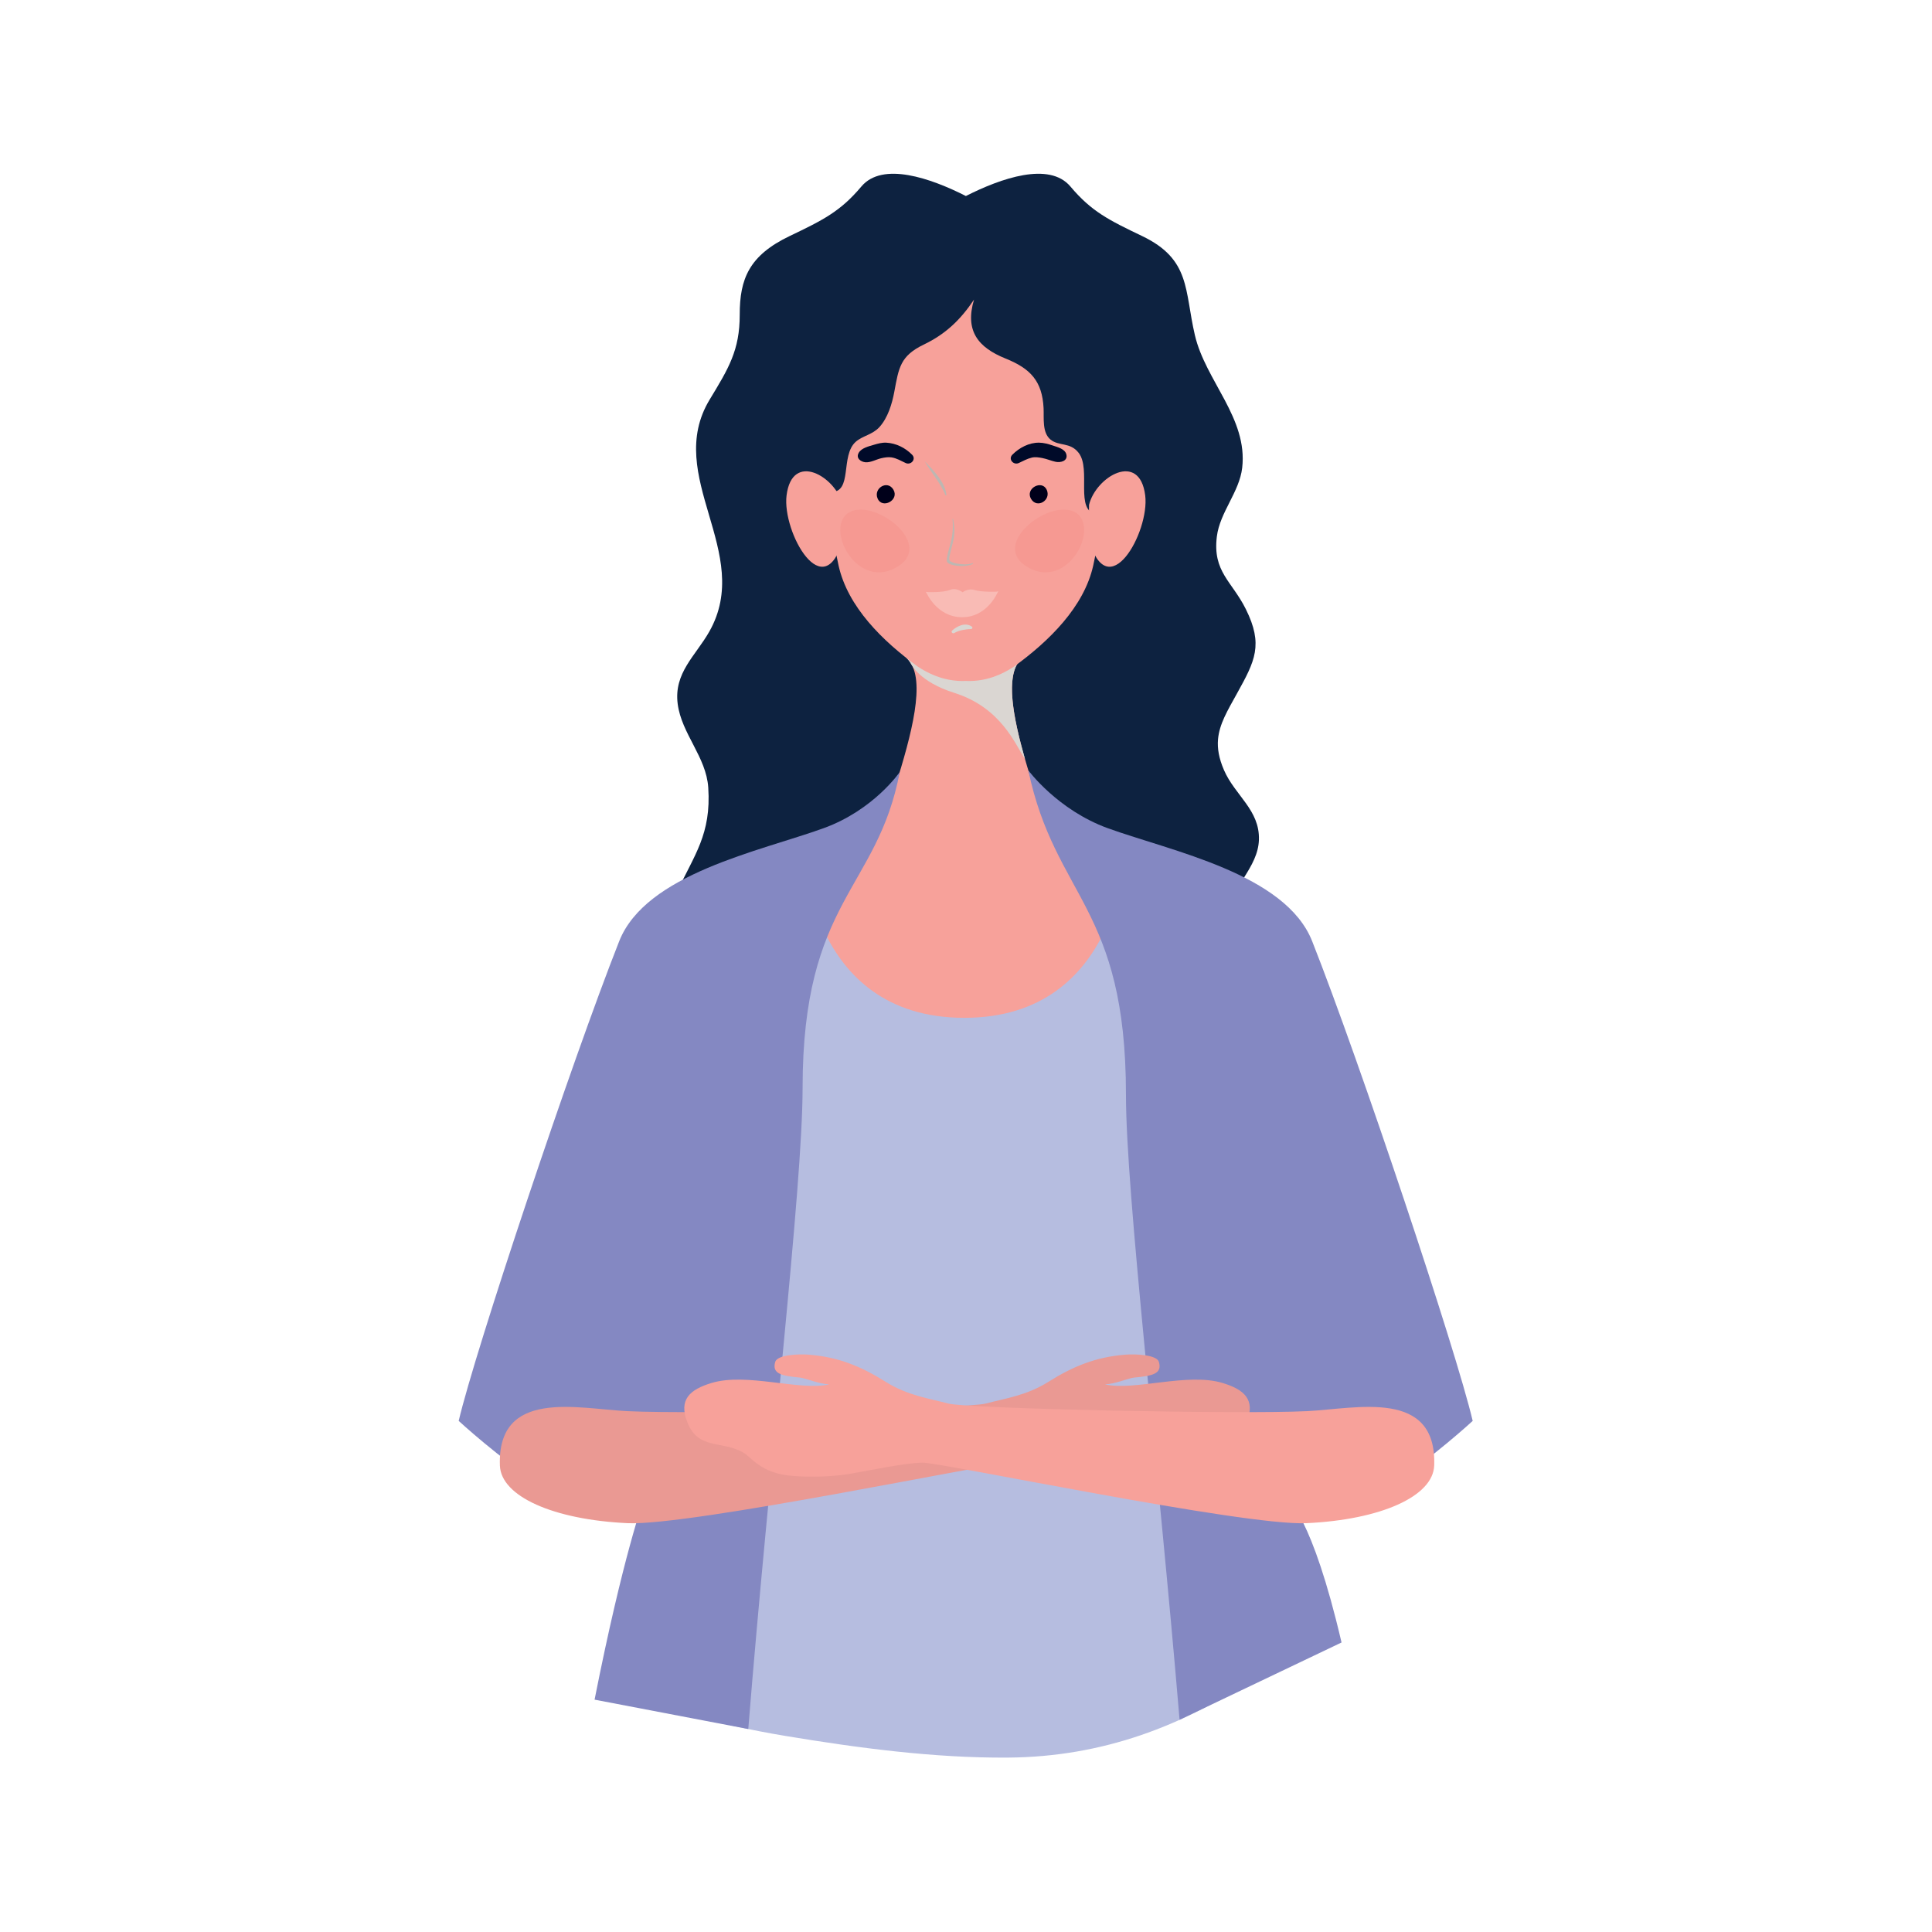
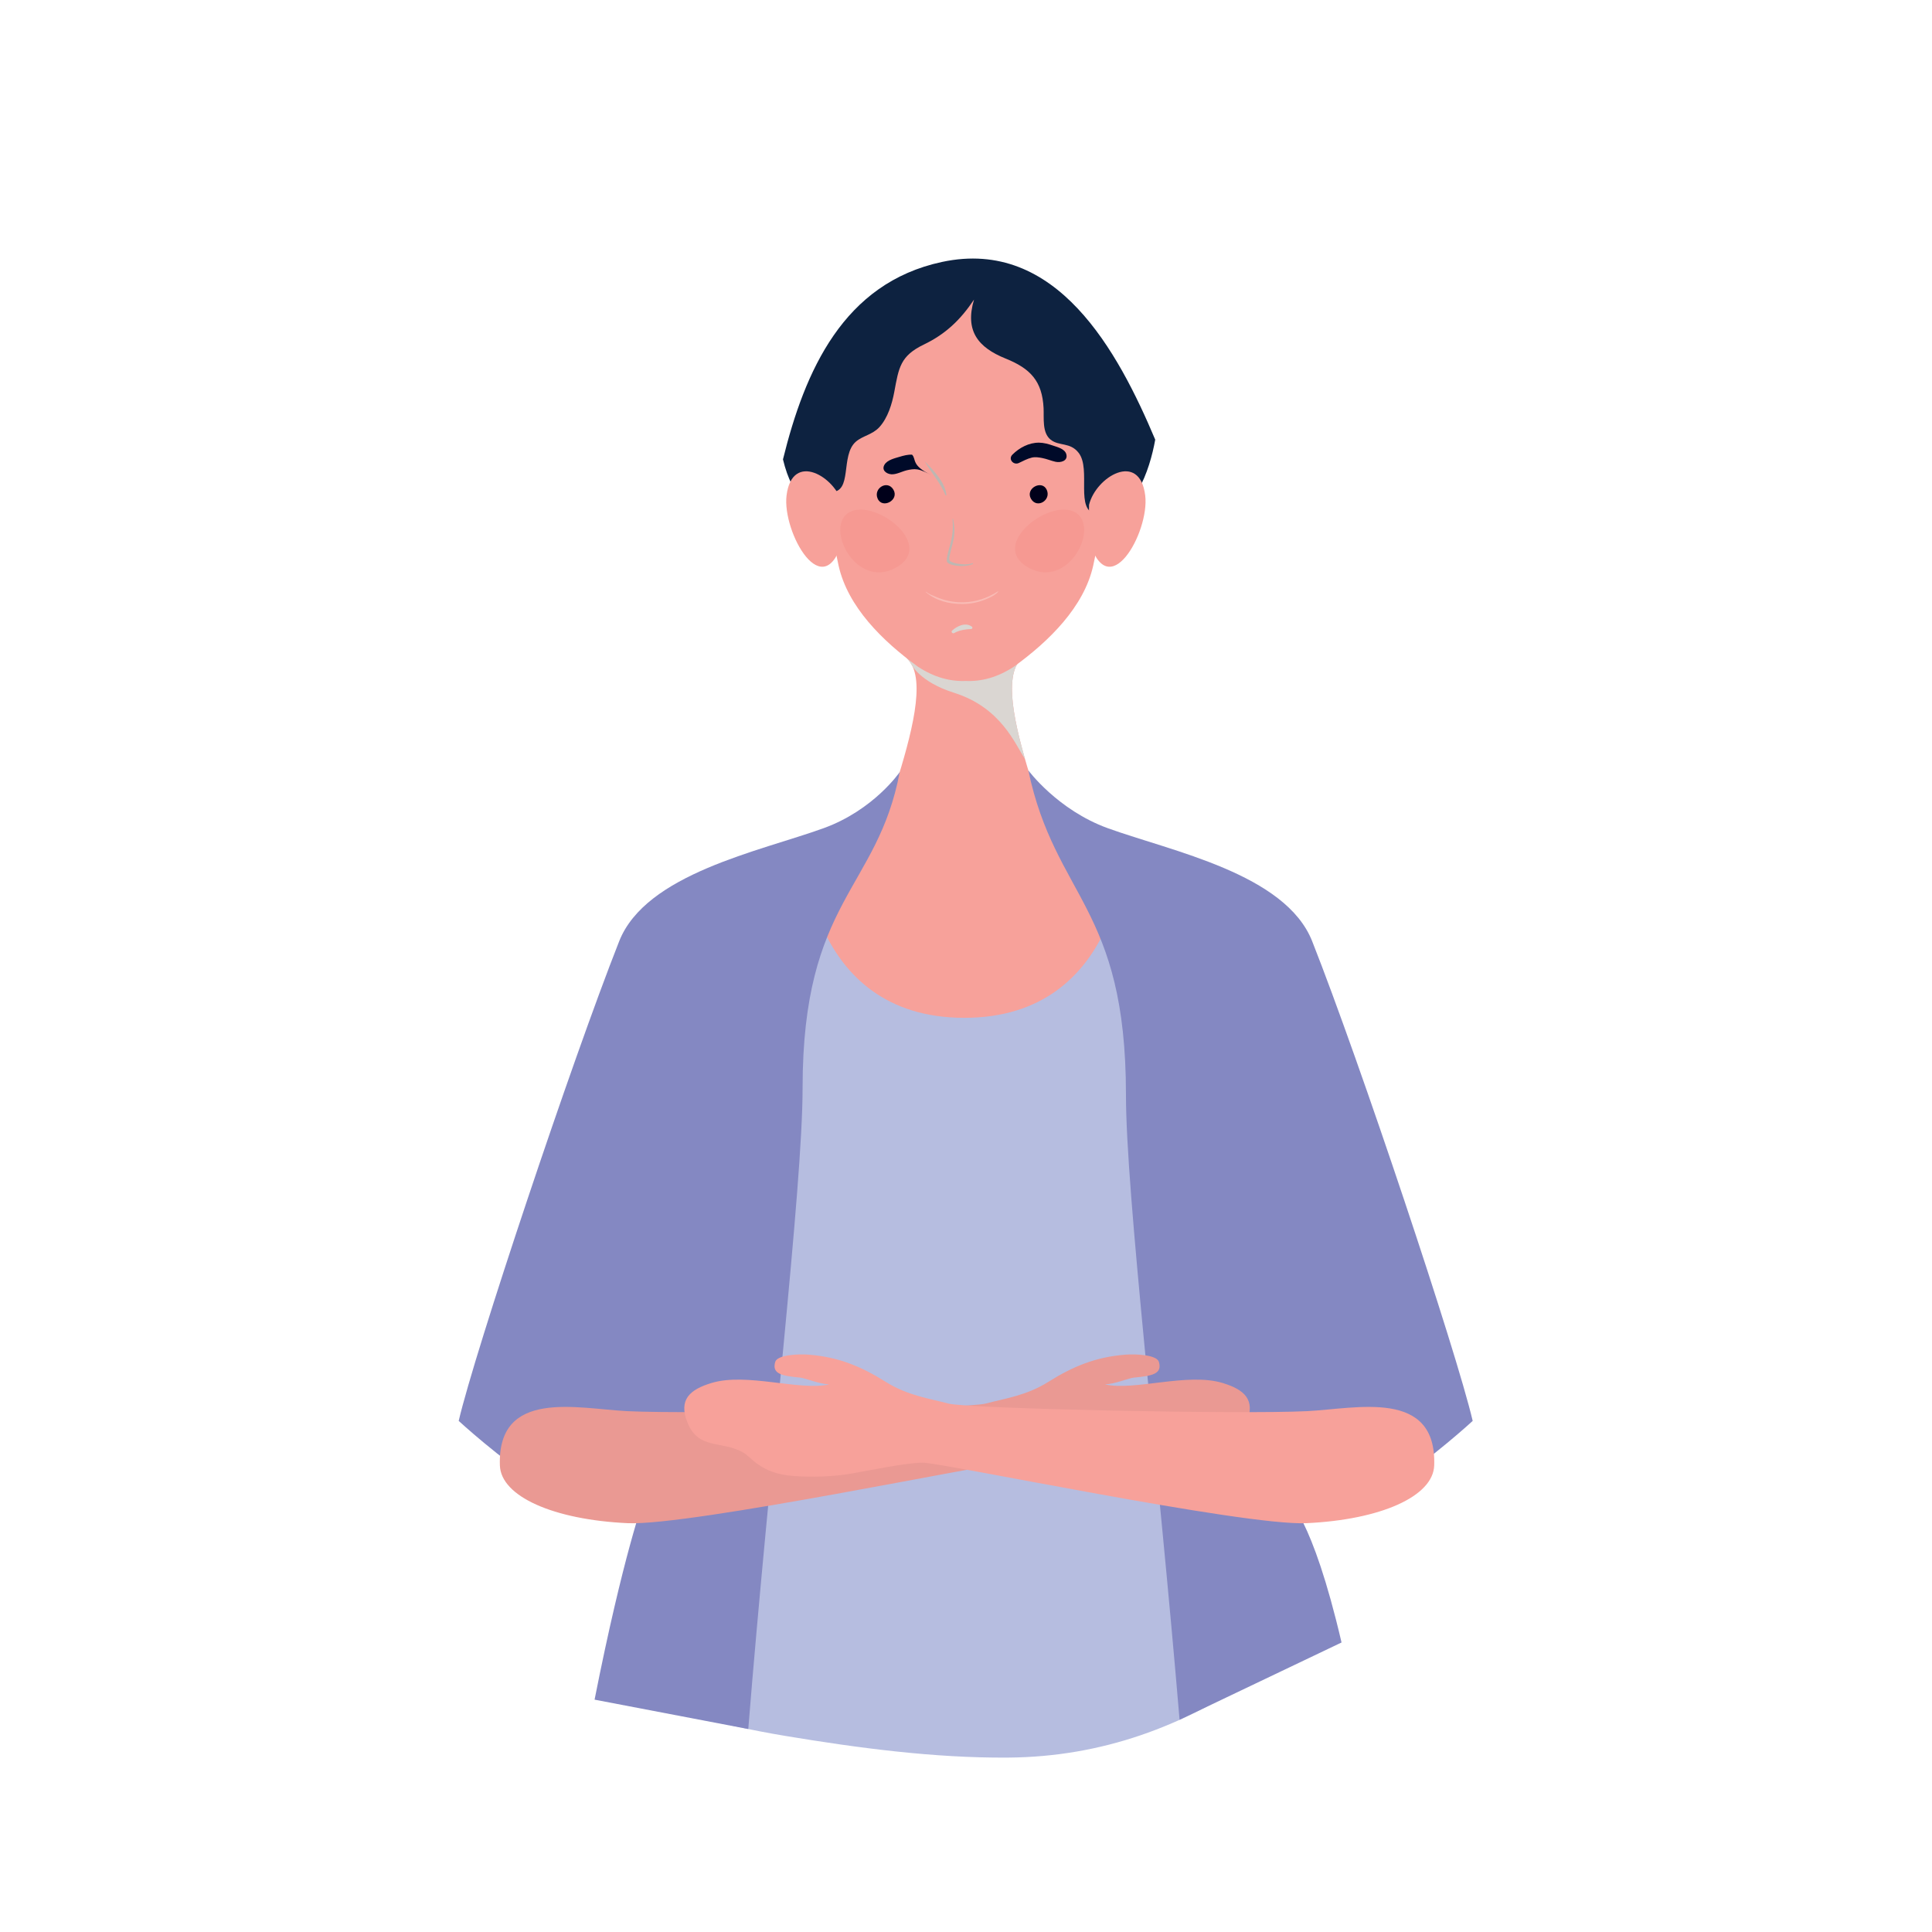
<svg xmlns="http://www.w3.org/2000/svg" id="Capa_1" x="0px" y="0px" viewBox="0 0 2122 2122" style="enable-background:new 0 0 2122 2122;" xml:space="preserve">
  <g>
    <g>
-       <path style="fill:#0D2240;" d="M1337.805,812.083c1.437-16.758,10.294-31.379,20.93-50.579   c19.732-35.596,28.984-53.403,9.642-92.409c-15.22-30.674-36.662-41.071-31.854-79.819c3.279-26.592,24.76-48.803,27.834-75.488   c6.31-54.598-40.268-95.407-51.98-145.713c-11.508-49.308-4.463-83.207-57.953-108.822   c-36.506-17.476-55.624-26.933-78.708-54.377c-23.274-27.649-76.228-9.157-114.84,10.422   c-38.611-19.579-91.556-38.07-114.825-10.422c-23.084,27.454-42.221,36.901-78.747,54.391   c-44.491,21.326-54.888,46.974-54.835,86.406c0.049,39.054-12.365,59.147-32.954,93.108   c-51.128,84.369,48.993,167.986-0.546,255.074c-15.079,26.539-39.054,45.23-34.626,79.337   c4.258,32.786,31.361,58.145,33.569,91.867c3.366,51.401-15.274,73.622-34.426,114.805   c-33.413,71.819,22.007,92.74,43.127,153.093c20.862,59.593-59.985,106.086-17.286,165.526   c17.627,24.545,54.479,32.078,53.641,67.081c-0.633,26.419-27.123,49.768-25.909,81.242   c3.269,84.428,80.301,37.841,115.765,91.858c30.216,46.033,19.069,77.992,85.344,77.12   c41.997-0.548,105.149,24.964,143.263,14.621c87.98-23.942,41.773-97.349,65.919-155.967   c28.623-69.51,139.429-34.08,140.851-127.154c1.077-71.373-64.535-94.586-0.102-156.819   c26.894-25.992,42.236-41.673,35.479-80.472c-6.855-39.398-44.336-65.551-36.316-107.164c5.437-28.283,34.504-50.17,35.464-80.377   c1.057-32.804-26.251-48.691-38.339-76.545C1338.745,832.911,1336.948,822.102,1337.805,812.083z" />
      <g>
        <path style="fill:#F7A19A;" d="M1236.695,929.592c-14.982,0.017-75.546-25.795-101.729-65.578    c-18.09-57.474-33.856-116.703-14.86-138.73c34.665-40.199,52.243-56.445,26.694-77.134    c-25.306-20.487-55.658-33.055-87.702-42.246c-32.048,9.191-62.382,21.758-87.688,42.246    c-25.564,20.689-7.985,36.935,26.675,77.134c19.05,22.061,3.196,81.463-14.928,139.02    c-26.231,39.673-86.679,65.305-101.641,65.288c0,0-97.193,209.085,177.596,209.085    C1333.888,1138.677,1236.695,929.592,1236.695,929.592z" />
        <path style="fill:#DAD6D2;" d="M1120.106,725.284c34.665-40.199,52.243-56.445,26.694-77.134    c-25.306-20.487-55.658-33.055-87.702-42.246c-32.048,9.191-62.382,21.758-87.688,42.246    c-25.564,20.689-7.985,36.935,26.675,77.134c1.057,1.233,1.813,2.78,2.665,4.241c0.292-0.007,8.74,19.271,47.147,31.388    c51.81,16.355,66.927,56.299,77.89,72.75l0,0C1112.394,786.809,1104.463,743.428,1120.106,725.284z" />
      </g>
      <path style="fill:#B6BDE0;" d="M750.429,1881.11c36.628,11.096,74.318,19.245,112.467,25.581   c79.668,13.225,163.248,24.341,244.095,23.759c104.598-0.753,192.51-34.916,273.513-88.832   c-44.136-190.062-118.966-244.568-103.78-322.737c34.83-179.051,56.428-499.771,54.036-568.078l-94.562-21.21   c0,0-3.966,188.334-177.1,188.334S882.014,929.592,882.014,929.592c-76.009,9.147-94.562,21.21-94.562,21.21   c-2.412,68.307,19.201,389.027,54.016,568.078C857.936,1603.481,791.827,1682.728,750.429,1881.11z" />
      <path style="fill:#8488C2;" d="M988.201,847.992c0,0-28.365,41.637-83.634,61.661c-70.089,25.393-195.141,49.846-224.5,124.179   c-52.516,132.966-158.513,450.712-176.262,526.804c0,0,176.262,162.78,203.399,86.011c0,0-22.694,61.089-54.158,220.159   l168.812,32.275c22.913-285.761,59.658-594.357,59.658-704.103C881.517,988.132,963.679,977.472,988.201,847.992z" />
      <path style="fill:#8488C2;" d="M1129.446,846.095c0,0,32.043,43.534,87.307,63.558c70.075,25.393,195.126,49.846,224.485,124.179   c52.531,132.966,158.532,450.712,176.281,526.804c0,0-176.281,162.78-203.419,86.011c0,0,26.879,17.854,59.371,157.368   l-177.889,84.901c-23.717-282.931-58.888-577.848-58.888-686.61C1236.695,995.459,1158.942,986.227,1129.446,846.095z" />
      <g>
        <path style="fill:#F7A19A;" d="M1202.766,415.969c-32.419-76.425-95.741-85.943-95.741-85.943    c-12.857-2.974-25.749-5.264-38.509-6.77v-1.427c-2.528,0.161-5.091,0.434-7.64,0.672c-2.548-0.238-5.096-0.511-7.644-0.672    v1.427c-12.74,1.506-25.632,3.796-38.509,6.77c0,0-63.322,9.518-95.741,85.943c-20.672,48.733-10.002,71.332-7.132,117.219    c2.719,43.688,1.286,52.443,9.184,87.96c10.056,45.271,48.136,82.854,87.19,111.122c18.076,11.873,35.756,16.39,52.652,15.62    c16.892,0.77,34.572-3.747,52.667-15.62c39.035-28.268,77.115-65.851,87.191-111.122c7.883-35.518,6.445-44.272,9.179-87.96    C1212.788,487.301,1223.443,464.702,1202.766,415.969z" />
      </g>
      <g>
        <path style="fill:#0D2240;" d="M1034.612,287.705c-108.223,23.186-150.615,119.414-174.639,216.858    c5.301,21.785,12.979,36.986,22.226,40.767c7.201,2.938,5.014-5.72,9.067-7.286c9.778-3.805,10.787,2.248,21.252,2.419    c24.453,0.385,10.09-40.048,27.479-55.318c7.44-6.524,18.314-7.685,25.944-16.09c9.266-10.216,13.88-25.693,16.277-38.55    c4.994-26.882,6.548-39.639,32.726-52.207c23.669-11.388,40.083-27.093,54.874-49.254c-10.275,34.445,4.531,52.623,34.679,64.764    c27.308,10.987,40.234,24.76,41.724,54.514c0.526,10.901-1.764,26.889,7.659,34.513c9.301,7.535,21.461,2.5,30.816,14.502    c14.309,18.375-4.857,63.524,19.868,67.646c40.697,6.748,58.43-49.374,64.277-82.094    C1227.989,386.087,1160.618,260.697,1034.612,287.705z" />
      </g>
      <g>
        <path style="fill:#F7A19A;" d="M925.634,554.47c-7.659-31.113-55.576-59.278-61.715-10.348    c-5.057,40.297,41.403,123.502,62.177,47.434L925.634,554.47z" />
      </g>
      <g>
        <path style="fill:#F7A19A;" d="M1196.135,554.47c7.659-31.113,55.556-59.278,61.695-10.348    c5.062,40.297-41.383,123.502-62.158,47.434L1196.135,554.47z" />
      </g>
      <g>
        <g>
          <g>
            <g>
              <path style="fill:#DAD6D2;" d="M1047.9,695.358c6.085-3.38,12.024-4.062,18.804-4.52c1.44-0.097,1.806-1.764,0.699-2.581       c-6.927-5.118-16.123-0.703-21.648,4.322C1044.23,693.966,1046.179,696.314,1047.9,695.358L1047.9,695.358z" />
            </g>
          </g>
        </g>
        <g>
          <g>
            <g>
              <g>
                <path style="fill:#00001A;" d="M1149.771,538.209c-5.103-11.855-24.086-1.781-17.358,9.704        C1138.947,559.067,1154.644,549.529,1149.771,538.209L1149.771,538.209z" />
              </g>
            </g>
            <g>
              <g>
                <path style="fill:#000A29;" d="M1118.984,508.552c4.738-2.204,9.171-4.718,14.289-5.944c3.75-0.898,7.761-0.237,11.485,0.471        c4.983,0.948,9.646,3.027,14.574,4.117c5.597,1.238,13.881-0.891,11.841-8.307c-1.618-5.884-9.647-7.794-14.642-9.494        c-4.885-1.663-10.072-3.138-15.266-3.2c-10.987-0.131-21.762,5.564-29.335,13.216        C1107.037,504.355,1113.195,511.244,1118.984,508.552L1118.984,508.552z" />
              </g>
            </g>
          </g>
          <path style="fill:#F69992;" d="M1180.589,562.479c-28.297-15.269-95.312,36.438-50.938,60.993     C1174.026,648.028,1208.871,577.768,1180.589,562.479z" />
          <g>
            <g>
              <g>
                <path style="fill:#00001A;" d="M963.924,547.56c5.091,11.856,24.087,1.784,17.358-9.704        C974.746,526.697,959.063,536.239,963.924,547.56L963.924,547.56z" />
              </g>
            </g>
            <g>
              <g>
-                 <path style="fill:#000A29;" d="M1001.765,499.41c-7.552-7.63-17.475-12.549-28.229-13.19        c-4.645-0.277-9.389,1.019-13.798,2.345c-5.41,1.626-13.444,3.435-16.515,8.677c-3.493,5.963,2.154,10.1,7.529,10.495        c5.409,0.397,11.764-3.163,17.002-4.403c3.64-0.862,7.78-1.55,11.515-0.955c5.572,0.887,10.408,3.832,15.442,6.174        C1000.5,511.244,1006.659,504.355,1001.765,499.41L1001.765,499.41z" />
+                 <path style="fill:#000A29;" d="M1001.765,499.41c-4.645-0.277-9.389,1.019-13.798,2.345c-5.41,1.626-13.444,3.435-16.515,8.677c-3.493,5.963,2.154,10.1,7.529,10.495        c5.409,0.397,11.764-3.163,17.002-4.403c3.64-0.862,7.78-1.55,11.515-0.955c5.572,0.887,10.408,3.832,15.442,6.174        C1000.5,511.244,1006.659,504.355,1001.765,499.41L1001.765,499.41z" />
              </g>
            </g>
          </g>
          <path style="fill:#F69992;" d="M933.107,562.479c28.297-15.269,95.312,36.438,50.938,60.993     C939.675,648.028,904.825,577.768,933.107,562.479z" />
        </g>
        <g>
          <g>
            <g>
              <path style="fill:#BDB7B2;" d="M1015.941,507.107c7.035,12.664,16.989,22.968,22.404,36.651       c0.226,0.572,1.244,0.563,1.169-0.158c-1.441-13.893-14.22-26.955-23.456-36.583       C1015.998,506.955,1015.9,507.034,1015.941,507.107L1015.941,507.107z" />
            </g>
          </g>
          <g>
            <g>
              <path style="fill:#BDB7B2;" d="M1046.157,570.206c0.97,9.235,0.064,18.328-2.314,27.287       c-1.599,6.024-3.734,11.908-3.92,18.199c-0.121,4.075,8.105,5.321,10.708,5.66c5.715,0.744,12.564,0.453,17.892-1.957       c0.461-0.209,0.131-0.983-0.344-0.816c-5.363,1.889-11.734,1.404-17.224,0.381c-2.413-0.45-4.905-1.214-7.035-2.443       c-2.549-1.471-0.822-6.325-0.33-8.604c1.244-5.776,3.089-11.374,4.059-17.217c1.146-6.906,0.613-13.761-0.761-20.589       C1046.805,569.699,1046.113,569.788,1046.157,570.206L1046.157,570.206z" />
            </g>
          </g>
        </g>
        <g>
-           <path style="fill:#F9BBB5;" d="M1096.136,649.765c0,0-17.101,1.009-26.455-1.89c-3.781-1.179-9.116,0.119-12.36,2.616     c-4.054-2.821-9.15-4.548-13.579-2.702c-8.278,3.444-26.558,2.463-26.558,2.463s11.323,27.659,39.586,27.659     C1085.018,677.911,1096.136,649.765,1096.136,649.765z" />
          <g>
            <g>
              <path style="fill:#F9BBB5;" d="M1096.006,649.543c-11.625,7.35-23.673,11.592-37.587,11.982       c-10.223,0.286-20.64-1.783-30.028-5.821c-3.562-1.532-8.027-3.073-11.026-5.633c-0.25-0.214-0.615,0.148-0.363,0.363       c11.106,9.481,25.207,12.907,39.665,12.971c9.959,0.044,20.13-2.246,29.136-6.455c3.657-1.709,7.918-3.806,10.514-7.003       C1096.49,649.733,1096.27,649.377,1096.006,649.543L1096.006,649.543z" />
            </g>
          </g>
        </g>
      </g>
    </g>
    <g>
      <g>
        <path style="fill:#EA9993;" d="M549.047,1609.576c-2.855-84.643,85.159-62.38,139.706-59.651    c74.055,3.683,372.649-2.704,393.784-8.319c21.135-5.61,45.028-8.823,68.779-23.768c27.424-17.254,52.423-27.379,84.608-29.944    c11.917-0.974,34.659,0.258,36.915,7.883c3.951,13.415-7.557,15.425-27.459,17.305c-5.457,0.504-20.692,7.046-31.79,7.457    c32.643,7.42,90.645-13.34,129.412-1.506c23.512,7.182,36.248,18.1,26.333,43.142c-12.127,30.65-37.398,19.673-61.252,33.122    c-9.612,5.403-19.049,23.118-54.976,25.82c-20.092,1.513-44.355,0.838-63.951-2.633c-25.003-4.412-58.431-11.542-77.992-11.995    c-19.546-0.436-352.937,69.68-421.745,66.474C607.907,1669.203,550.192,1643.605,549.047,1609.576z" />
      </g>
    </g>
    <g>
      <g>
        <path style="fill:#F7A19A;" d="M1575.25,1609.576c2.855-84.643-85.139-62.38-139.687-59.651    c-74.06,3.683-372.654-2.704-393.804-8.319c-21.12-5.61-45.008-8.823-68.759-23.768c-27.43-17.254-52.428-27.379-84.608-29.944    c-11.917-0.974-34.66,0.258-36.921,7.883c-3.946,13.415,7.561,15.425,27.464,17.305c5.456,0.504,20.692,7.046,31.79,7.457    c-32.643,7.42-90.645-13.34-129.412-1.506c-23.527,7.182-36.253,18.1-26.353,43.142c12.141,30.65,37.417,19.673,61.271,33.122    c9.608,5.403,19.05,23.118,54.977,25.82c20.092,1.513,44.355,0.838,63.936-2.633c25.013-4.412,58.445-11.542,78.006-11.995    c19.547-0.436,352.937,69.68,421.745,66.474C1516.41,1669.203,1574.105,1643.605,1575.25,1609.576z" />
      </g>
    </g>
  </g>
</svg>